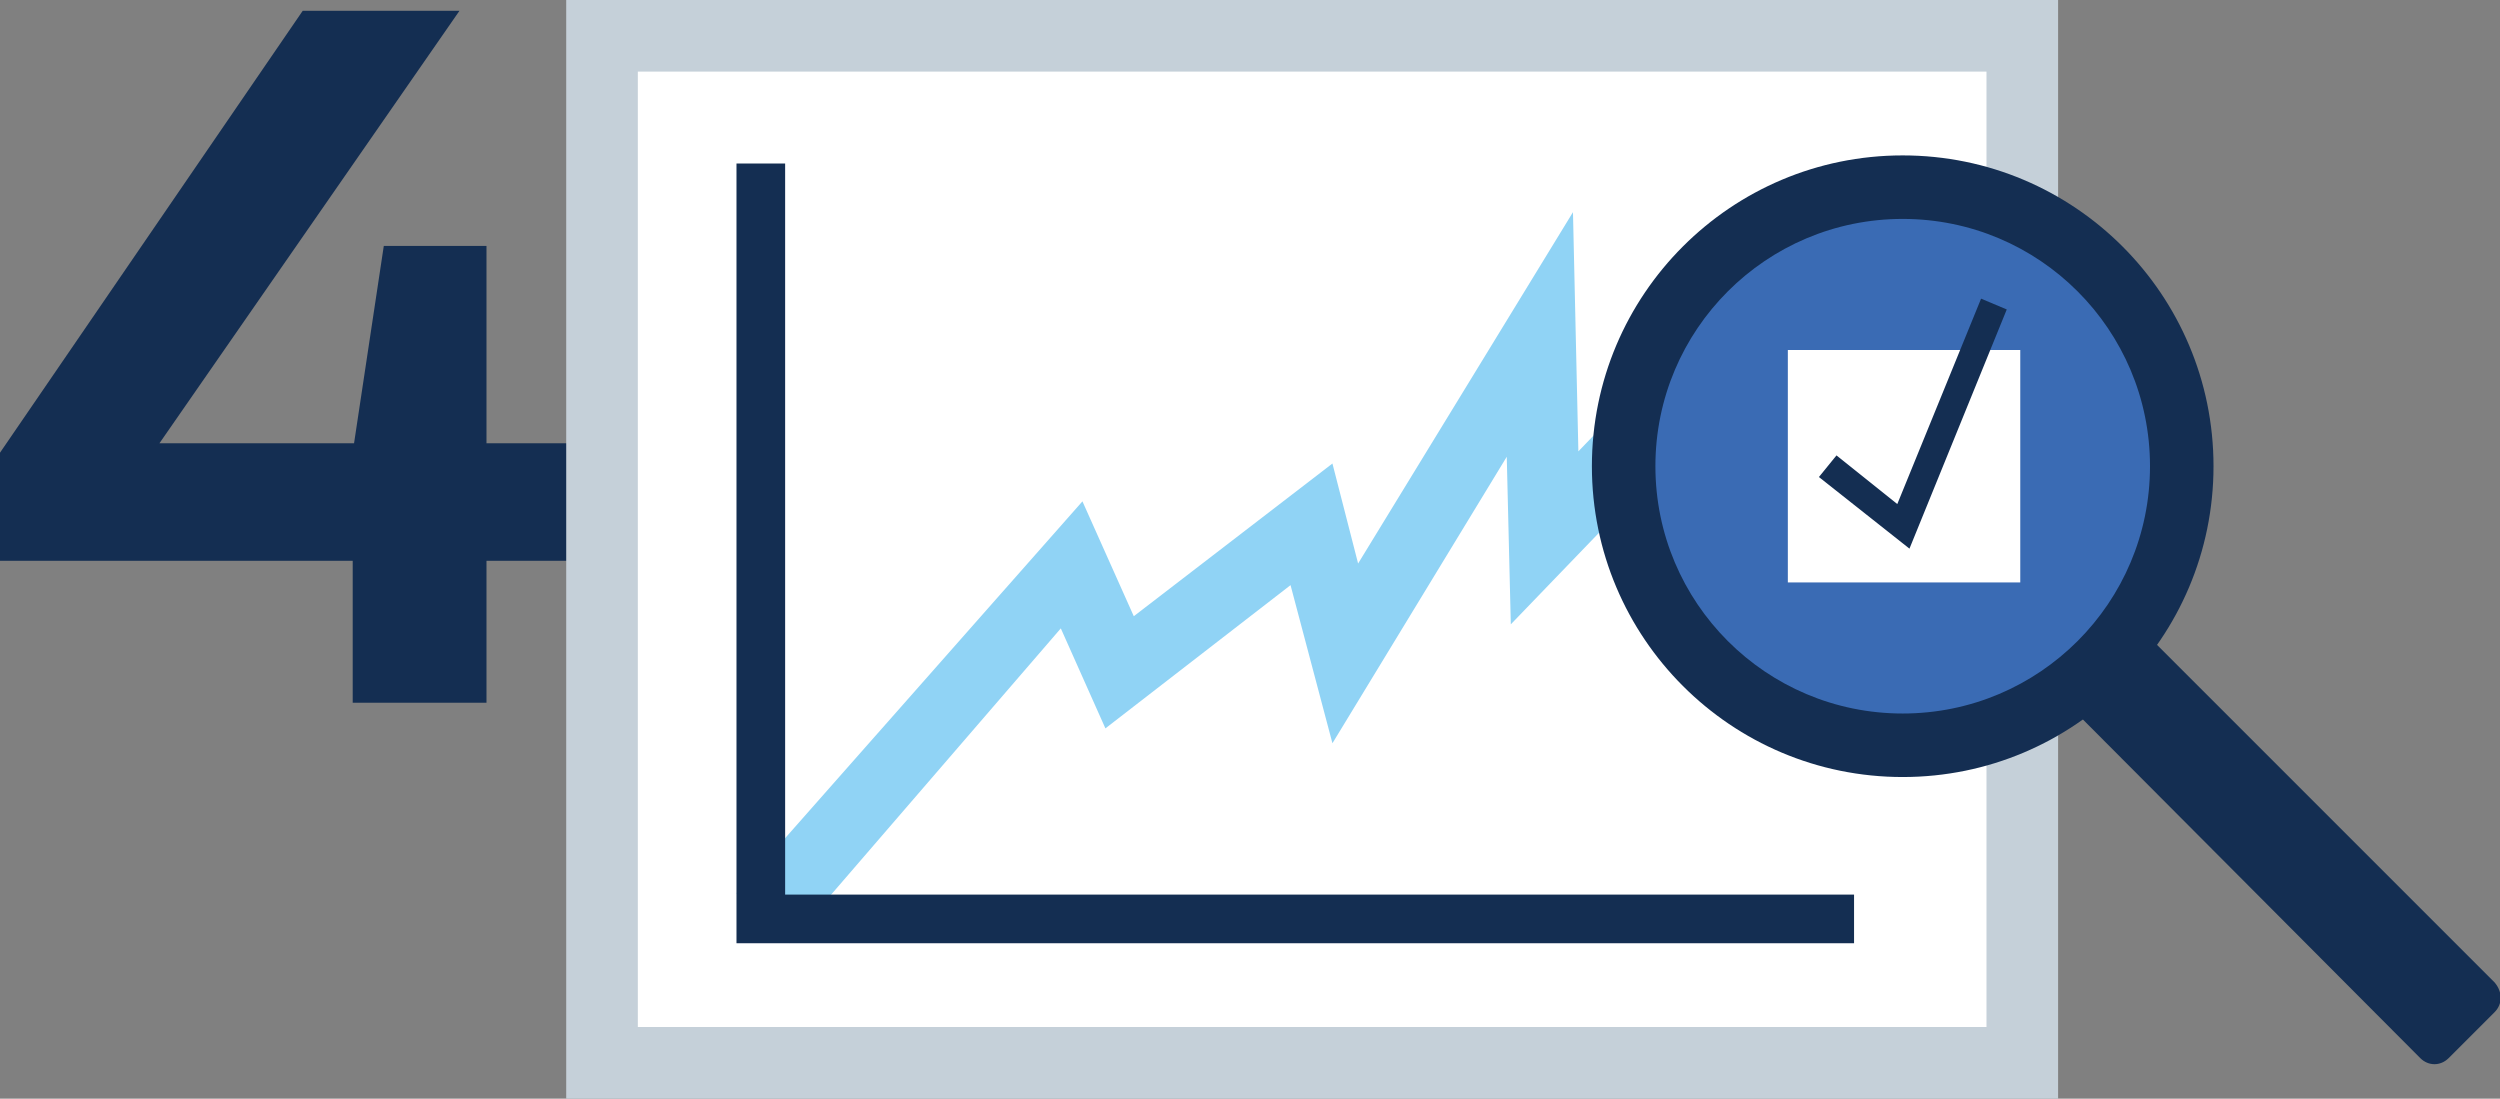
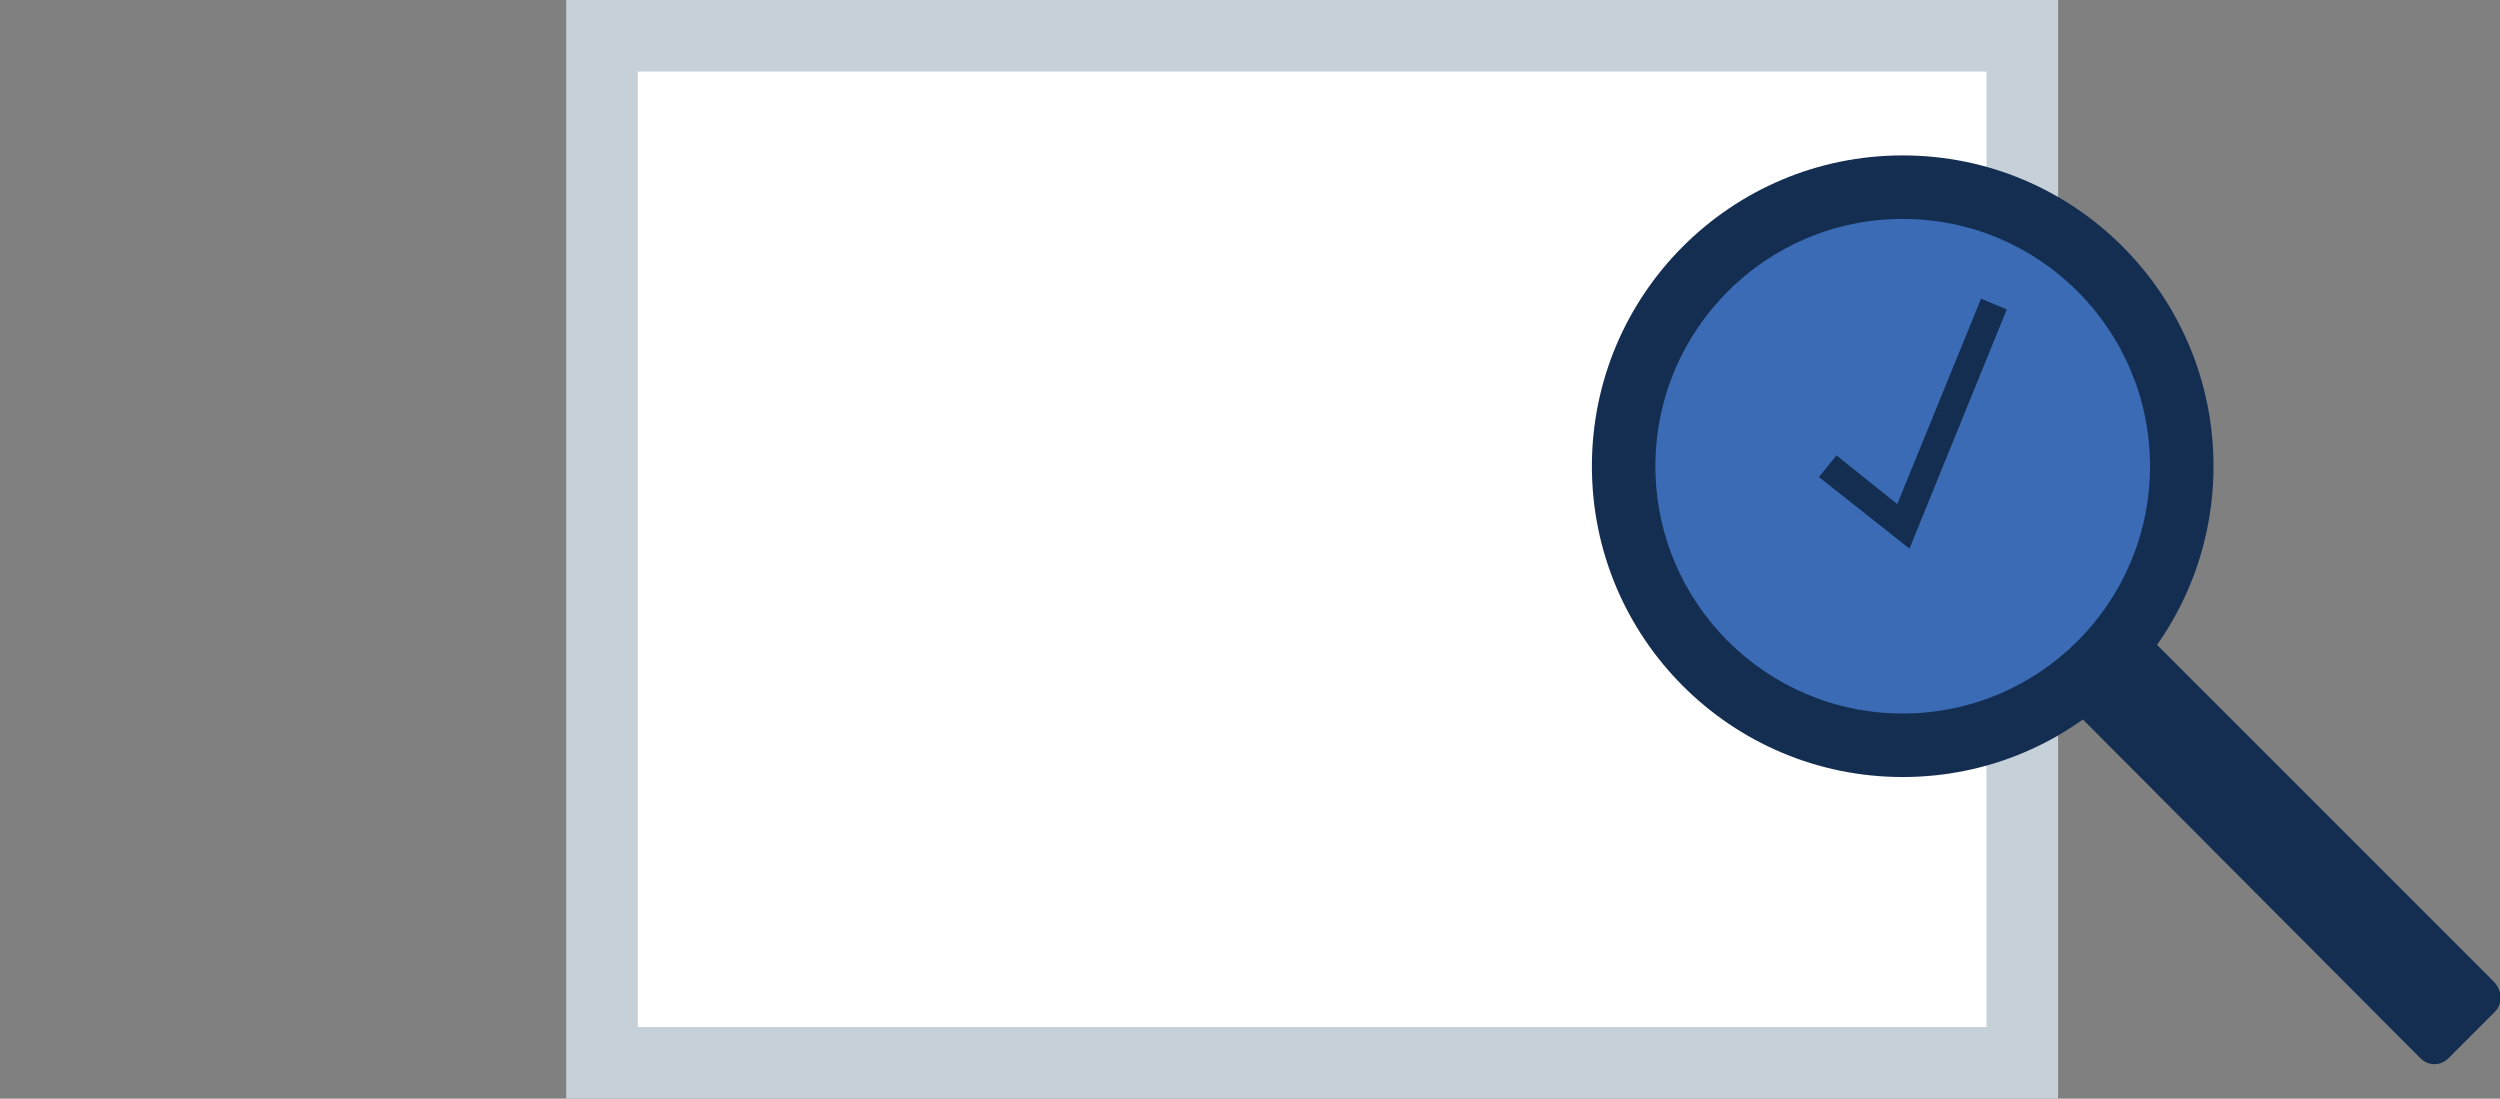
<svg xmlns="http://www.w3.org/2000/svg" version="1.1" x="0px" y="0px" viewBox="0 0 185 81.3" style="enable-background:new 0 0 185 81.3;" xml:space="preserve">
  <rect x="0" y="0" width="185" height="81.3" fill="#808080" stroke="none" />
  <style type="text/css">
	.st0{opacity:0.5;}
	.st1{fill:#F0F0F0;stroke:#ED1E79;stroke-width:0.5;stroke-miterlimit:10;}
	.st2{display:none;}
	.st3{display:inline;}
	.st4{fill:#DDDDDD;}
	.st5{fill:#F3F3F3;}
	.st6{fill:#BDA3E1;}
	.st7{fill:#3A6BB4;}
	.st8{fill:#FFFFFF;}
	.st9{fill:#D3DBE2;}
	.st10{fill:#E1E6EB;}
	.st11{fill:#C5D0D9;}
	.st12{fill:#F0F2F5;}
	.st13{fill:#142E52;}
	.st14{fill:#4885DE;}
	.st15{fill:#207E8F;}
	.st16{fill:#00697A;}
	.st17{fill:#DDF3F3;}
	.st18{fill:#A2D7D4;}
	.st19{fill:#90D3F5;}
	.st20{fill:#5EA9C6;}
	.st21{fill:#5DAAC7;}
	.st22{fill:none;}
	.st23{fill:none;stroke:#FFFFFF;stroke-linecap:round;stroke-miterlimit:10;}
	.st24{fill:#2A2E34;}
	.st25{fill:#4885DE;stroke:#4885DE;stroke-linecap:round;stroke-linejoin:round;stroke-miterlimit:10;}
	.st26{fill:none;stroke:#FFFFFF;stroke-linecap:round;stroke-linejoin:round;stroke-miterlimit:10;}
</style>
  <g id="Layer_1">
</g>
  <g id="Layer_4" class="st2">
</g>
  <g id="Layer_2">
    <g>
      <g>
-         <path class="st13" d="M0,33.5L22.4,0.8H34l-22.2,32h14.4l2.2-14.6h7.6v14.6h8.1v8.7h-8.1V52h-9.9V41.5H0V33.5z" />
-       </g>
+         </g>
      <g>
        <g>
          <rect x="44.5" y="2.6" class="st8" width="105.1" height="76" />
          <path class="st11" d="M152.3,81.3H41.9V0h110.4V81.3z M47.2,76H147V5.3H47.2V76z" />
          <polyline class="st8" points="64.3,57.7 79.3,41.8 82.9,49.7 97.1,38.8 99.6,48.4 114,24.7 114.3,39.8 136.2,17     " />
-           <polygon class="st19" points="58.4,69.8 54.5,66.1 80.1,37.1 83.9,45.6 98.6,34.3 100.5,41.7 116.4,15.7 116.8,33.4 134.3,15.2       138.1,18.9 111.8,46.2 111.5,33.8 98.6,55 95.5,43.3 81.8,53.9 78.5,46.5     " />
-           <polygon class="st13" points="137.2,69.8 54.5,69.8 54.5,12.1 58.1,12.1 58.1,66.2 137.2,66.2     " />
        </g>
        <g>
          <path class="st13" d="M184.6,74.9l-3.4,3.4c-0.6,0.6-1.5,0.6-2.1,0L152,51.1c-0.6-0.6-0.6-1.5,0-2.1l3.4-3.4      c0.6-0.6,1.5-0.6,2.1,0l27.1,27.1C185.2,73.4,185.2,74.3,184.6,74.9z" />
          <circle class="st13" cx="140.8" cy="34.5" r="23" />
          <circle class="st7" cx="140.8" cy="34.5" r="18.3" />
-           <rect x="132.3" y="25.9" class="st8" width="17.2" height="17.2" />
          <polygon class="st13" points="141.3,40.6 134.6,35.3 135.9,33.7 140.4,37.3 146.6,22.1 148.5,22.9     " />
        </g>
      </g>
    </g>
  </g>
  <g id="Info">
</g>
</svg>